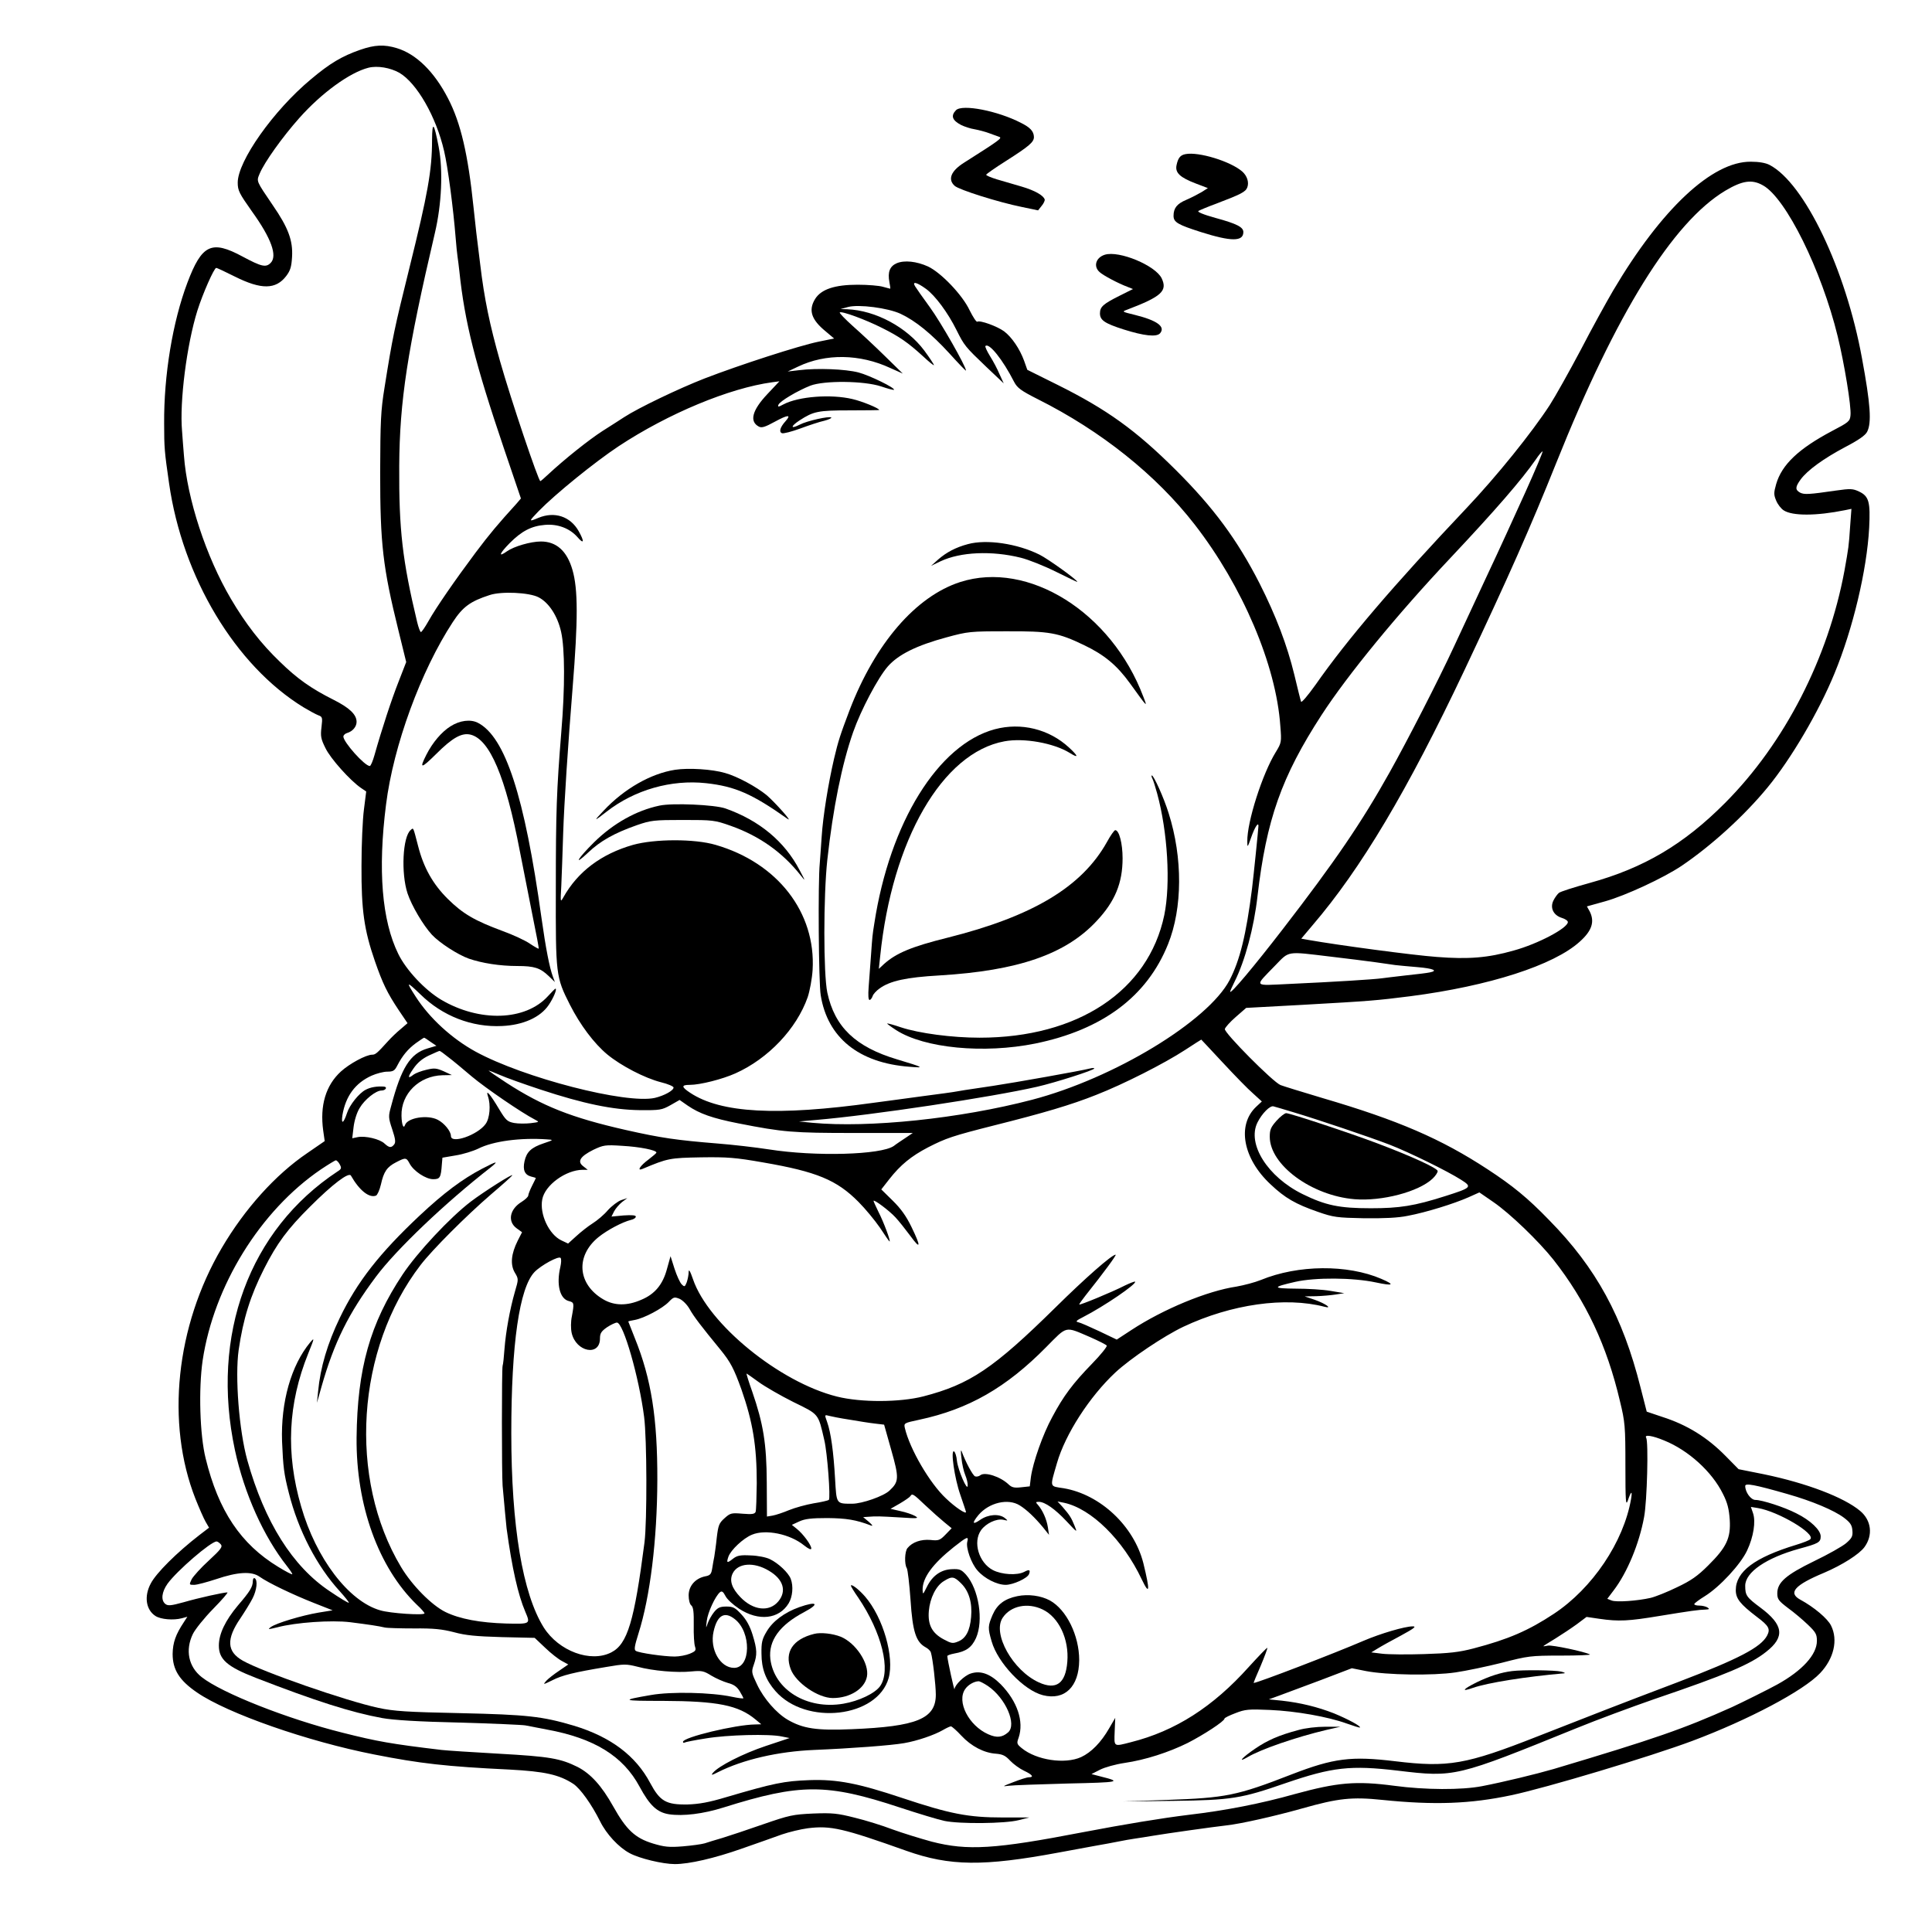
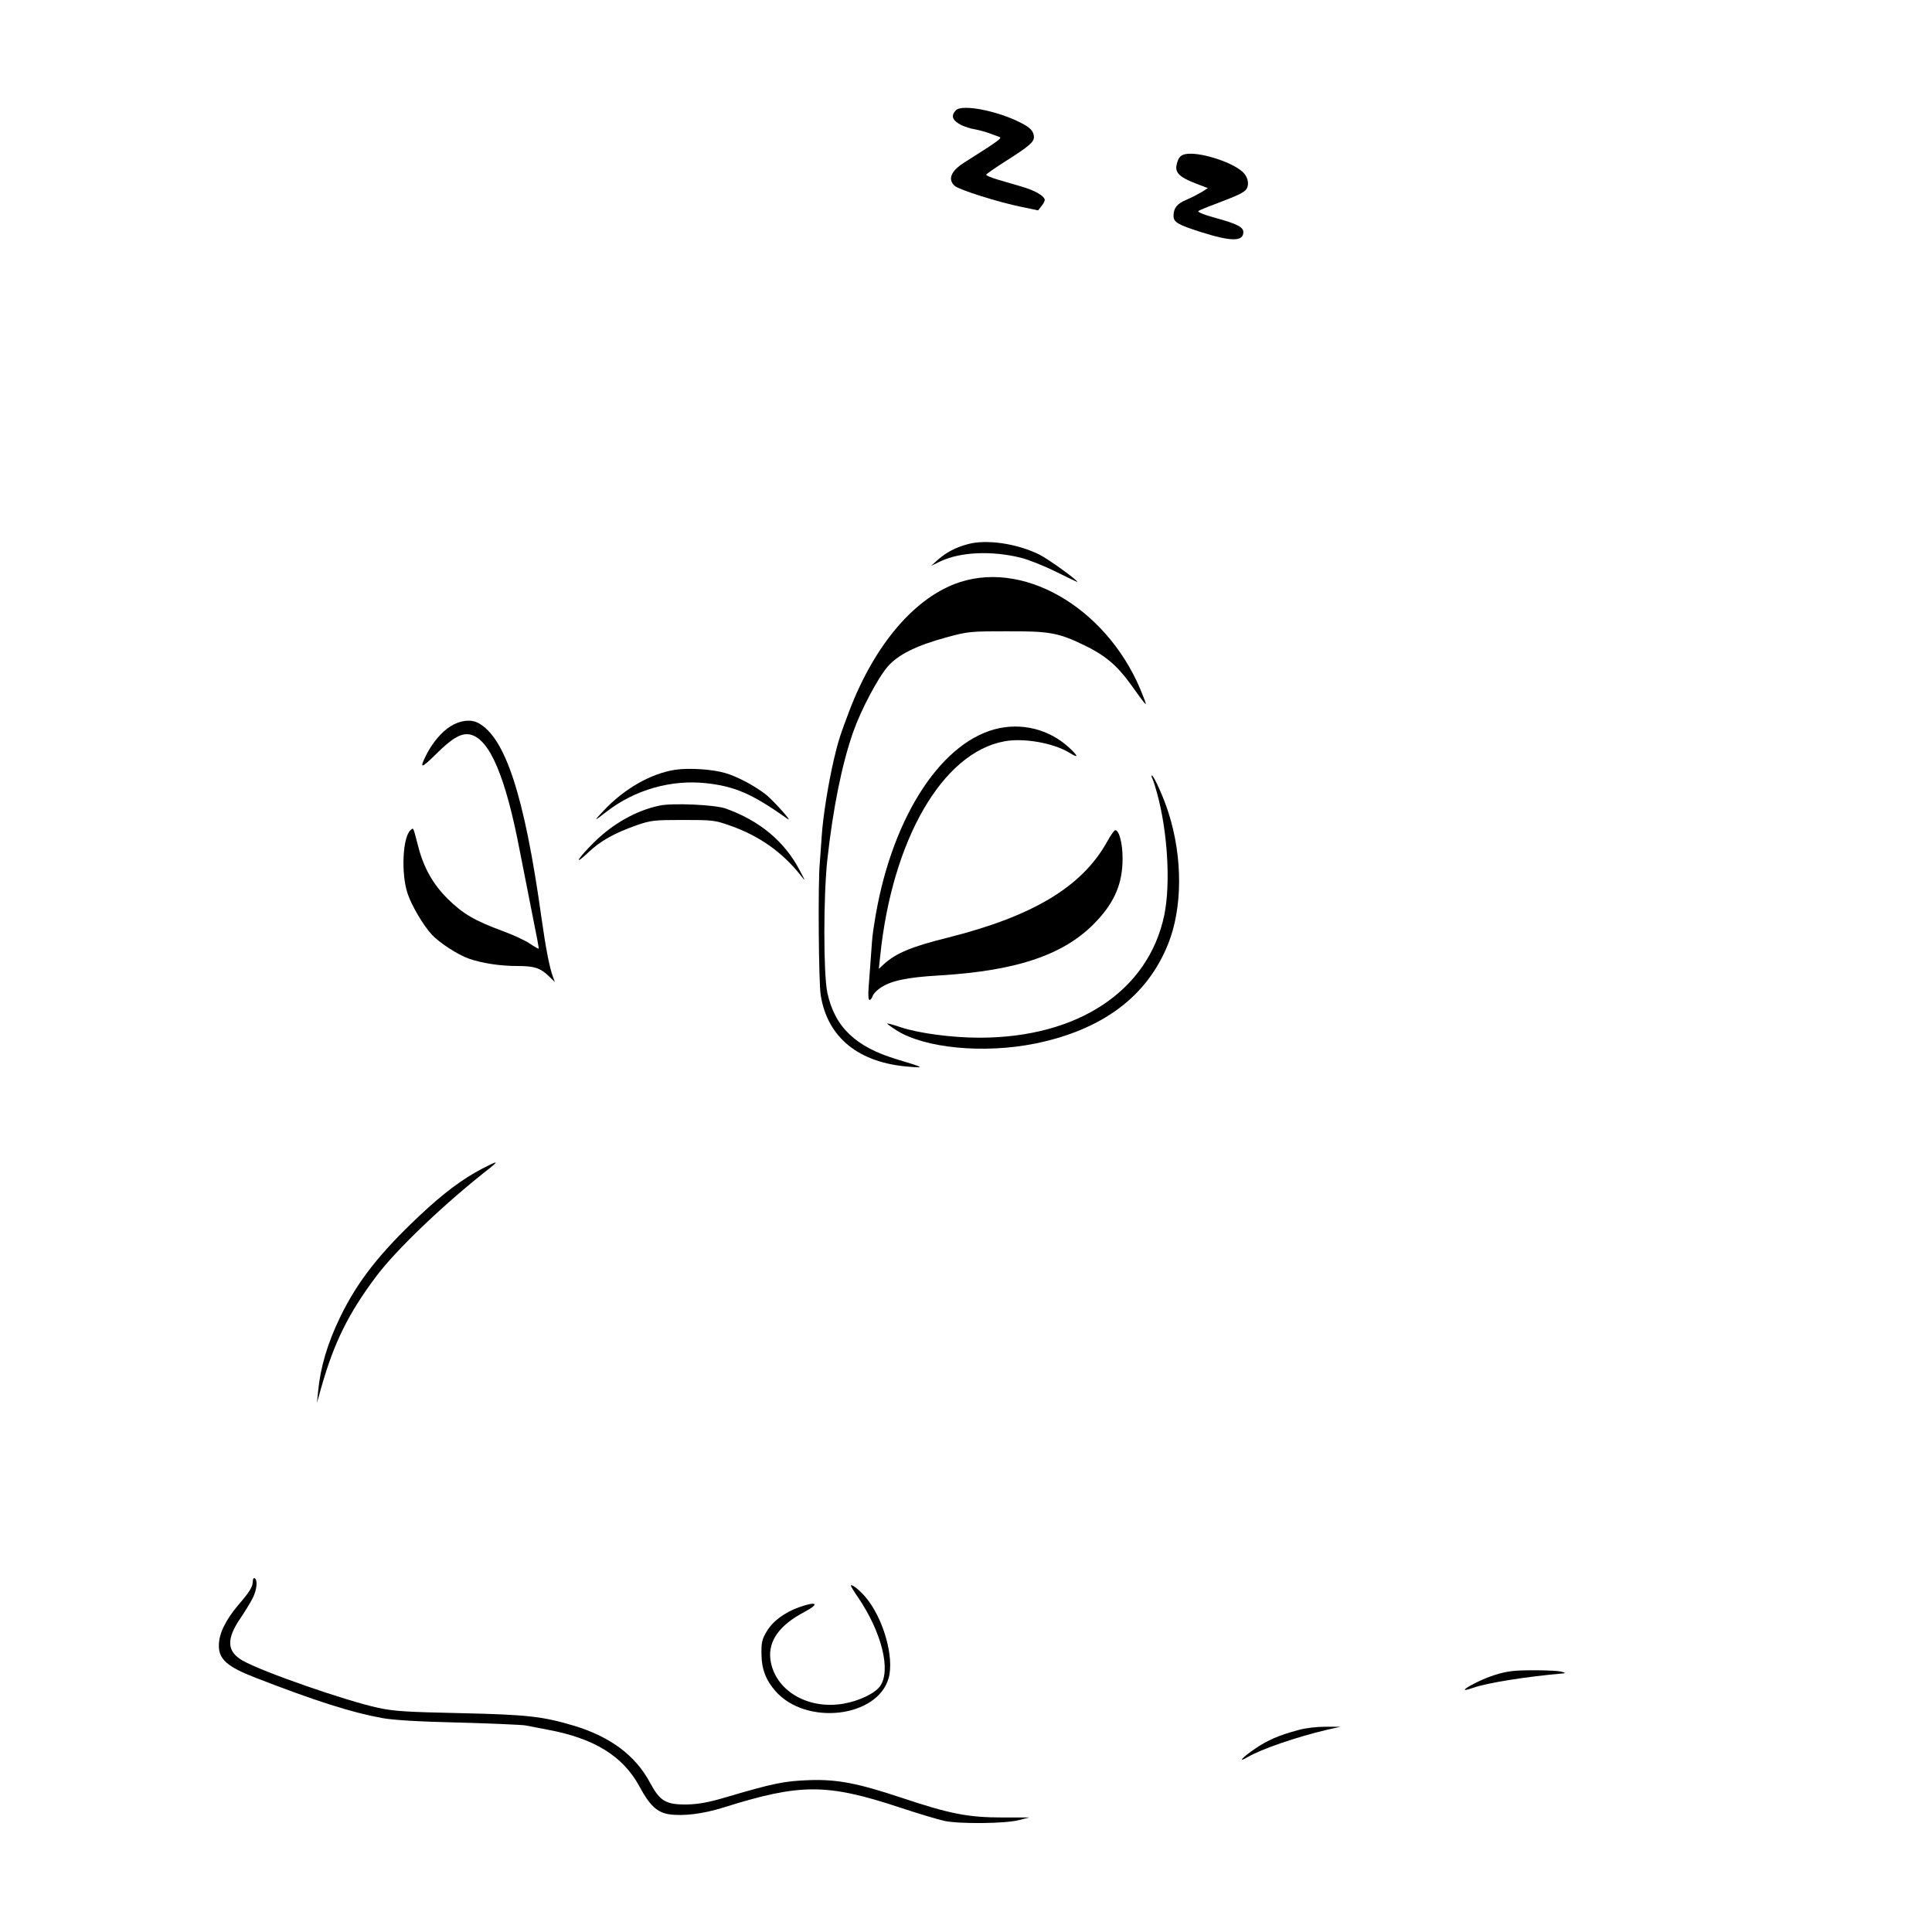
<svg xmlns="http://www.w3.org/2000/svg" version="1.0" width="1024pt" height="1024pt" viewBox="0 0 1024 1024" preserveAspectRatio="xMidYMid meet">
  <g transform="translate(0,1024) scale(0.1,-0.1)" fill="#000000" stroke="none">
-     <path d="M1909 9976 c-97 -34 -160 -71 -262 -157 -198 -165 -387 -433 -387 -547 0 -42 8 -57 75 -152 103 -143 137 -237 99 -274 -25 -25 -49 -19 -148 34 -165 89 -216 65 -293 -139 -78 -207 -125 -490 -123 -747 0 -127 2 -149 26 -315 71 -499 352 -967 713 -1188 30 -18 65 -37 78 -42 22 -8 23 -12 17 -63 -6 -48 -3 -63 21 -111 26 -55 131 -172 188 -211 l28 -19 -12 -95 c-7 -52 -13 -187 -13 -300 -1 -235 14 -339 71 -504 41 -118 65 -168 127 -261 l46 -68 -36 -31 c-21 -17 -51 -46 -68 -65 -56 -62 -66 -71 -83 -71 -33 0 -121 -48 -166 -89 -81 -74 -112 -181 -94 -313 l8 -56 -93 -64 c-168 -114 -331 -295 -453 -503 -243 -414 -297 -928 -139 -1329 20 -50 44 -105 54 -122 l18 -31 -51 -39 c-119 -92 -229 -201 -258 -257 -36 -67 -26 -139 25 -172 28 -18 94 -24 140 -12 l29 8 -18 -28 c-44 -66 -59 -109 -60 -169 0 -84 36 -141 130 -205 162 -111 586 -259 938 -328 243 -48 383 -64 717 -80 188 -10 264 -27 339 -76 37 -25 96 -107 142 -199 33 -67 98 -137 156 -168 51 -28 176 -58 240 -58 76 0 210 31 352 81 80 28 177 62 215 76 38 13 100 28 138 33 121 15 186 0 523 -120 229 -81 407 -83 805 -9 58 11 143 26 190 35 47 8 105 19 130 24 25 5 63 12 85 15 22 3 65 10 95 15 71 12 319 47 390 55 74 8 253 48 402 90 191 54 263 62 426 45 275 -28 465 -21 682 25 185 39 735 204 960 288 296 111 588 265 677 359 73 77 96 176 58 252 -18 37 -90 98 -164 138 -65 36 -29 77 127 142 96 41 186 98 214 136 46 63 37 142 -23 192 -86 72 -283 147 -509 194 l-135 27 -68 69 c-98 100 -205 166 -336 208 l-83 28 -33 129 c-94 374 -235 633 -484 886 -114 118 -194 183 -327 270 -246 161 -472 259 -874 377 -107 32 -208 63 -223 69 -40 16 -299 277 -295 297 2 9 28 38 58 64 l55 48 295 16 c373 21 393 23 576 46 417 54 759 164 897 289 65 58 80 106 53 160 l-15 27 97 27 c107 30 308 123 405 188 158 107 332 265 456 416 125 152 271 401 354 603 98 237 172 549 184 772 7 138 -1 168 -54 193 -32 15 -45 16 -122 5 -144 -21 -168 -22 -190 -11 -27 15 -26 30 3 70 36 49 122 111 235 171 71 37 107 62 117 81 25 48 18 147 -27 390 -86 472 -305 929 -490 1025 -21 11 -57 17 -99 17 -205 2 -474 -250 -730 -683 -34 -58 -112 -199 -172 -315 -61 -115 -135 -247 -164 -292 -95 -146 -280 -376 -443 -548 -385 -407 -631 -695 -798 -934 -42 -59 -75 -97 -77 -90 -3 8 -19 73 -36 144 -38 156 -97 311 -184 483 -118 231 -244 402 -445 602 -211 210 -364 320 -625 450 l-161 80 -17 48 c-23 63 -65 125 -106 156 -37 27 -128 60 -142 51 -5 -3 -23 25 -41 61 -38 81 -152 200 -221 232 -60 27 -124 34 -165 17 -37 -16 -49 -47 -39 -100 4 -19 6 -35 4 -35 -2 0 -19 5 -38 10 -19 6 -80 11 -134 11 -122 0 -194 -24 -226 -76 -36 -59 -20 -109 56 -171 l45 -38 -83 -17 c-102 -21 -415 -122 -604 -195 -136 -53 -351 -156 -426 -205 -20 -13 -71 -46 -114 -73 -73 -47 -201 -149 -288 -230 -21 -20 -40 -36 -42 -36 -10 0 -155 429 -214 637 -54 191 -83 328 -105 514 -21 166 -22 178 -35 299 -29 282 -68 449 -135 578 -73 142 -169 236 -272 267 -66 20 -117 18 -194 -9z m208 -122 c93 -55 195 -233 237 -415 20 -84 49 -308 61 -459 3 -41 8 -86 10 -100 2 -14 7 -50 10 -80 28 -267 84 -488 235 -934 l91 -268 -23 -27 c-100 -110 -142 -160 -218 -261 -109 -146 -208 -289 -249 -362 -18 -32 -36 -58 -40 -58 -4 0 -13 24 -20 53 -78 326 -97 490 -95 827 2 345 43 612 189 1235 36 153 44 331 20 457 -25 129 -34 140 -35 36 0 -161 -23 -287 -120 -678 -80 -323 -89 -364 -132 -635 -20 -122 -22 -179 -23 -450 0 -378 14 -501 97 -837 l41 -167 -40 -103 c-38 -96 -90 -255 -128 -390 -9 -32 -20 -58 -25 -58 -27 0 -140 127 -140 156 0 7 9 16 20 19 30 9 50 34 50 59 0 39 -38 75 -124 118 -117 59 -190 110 -284 202 -99 95 -181 201 -258 332 -132 224 -232 530 -249 759 -3 39 -8 97 -10 130 -14 155 25 459 81 638 29 92 89 227 100 227 5 0 49 -21 99 -46 140 -70 217 -69 272 3 22 29 28 49 31 102 5 86 -20 154 -102 273 -89 131 -87 126 -70 167 25 61 122 196 210 295 118 133 268 242 367 267 48 12 116 0 164 -27z m7228 -597 c121 -68 309 -447 395 -799 35 -143 73 -373 68 -419 -3 -32 -9 -37 -99 -84 -175 -93 -265 -177 -295 -281 -13 -46 -13 -56 0 -87 8 -20 26 -43 40 -52 46 -30 172 -30 325 1 l34 7 -7 -94 c-7 -106 -8 -110 -30 -234 -86 -463 -317 -914 -633 -1231 -219 -220 -431 -345 -718 -424 -83 -23 -156 -46 -163 -53 -7 -6 -20 -23 -28 -39 -20 -39 -1 -79 44 -93 17 -5 32 -15 32 -22 0 -32 -159 -116 -287 -151 -137 -39 -240 -47 -407 -34 -126 9 -528 63 -680 90 l-39 7 59 70 c258 301 504 715 805 1351 238 504 349 755 489 1104 316 789 615 1271 894 1439 91 54 142 62 201 28z m-4437 -548 c49 -36 116 -126 162 -219 41 -82 46 -88 157 -194 l93 -88 -22 48 c-11 27 -34 70 -51 97 -16 26 -27 50 -24 53 19 19 92 -72 152 -190 17 -32 35 -46 126 -92 335 -168 627 -401 831 -664 253 -326 432 -745 454 -1068 7 -85 6 -89 -24 -138 -71 -115 -153 -371 -151 -474 0 -34 1 -33 20 20 19 55 39 86 39 62 0 -13 -26 -267 -34 -332 -31 -244 -64 -379 -119 -485 -115 -218 -612 -520 -1047 -634 -382 -100 -864 -150 -1165 -122 l-70 7 90 8 c296 25 932 121 1172 176 96 22 303 88 303 97 0 3 -10 3 -22 0 -45 -12 -406 -76 -513 -92 -168 -25 -168 -25 -195 -30 -14 -3 -95 -14 -180 -25 -85 -12 -202 -27 -260 -35 -511 -71 -809 -55 -972 53 -47 31 -48 42 -2 42 55 0 173 30 242 61 174 78 324 236 383 404 11 33 23 97 26 144 18 305 -186 568 -514 663 -112 33 -323 32 -438 0 -168 -48 -293 -142 -369 -278 -16 -28 -16 -27 -11 61 2 50 7 176 10 280 5 155 26 475 50 770 29 359 29 523 -1 625 -29 100 -85 150 -167 150 -54 0 -143 -26 -180 -52 -48 -34 -41 -13 15 44 63 63 114 90 186 96 68 6 131 -18 172 -64 35 -41 39 -26 7 31 -44 78 -128 106 -214 70 -52 -22 -52 -20 2 36 89 91 296 259 424 344 264 174 587 308 814 339 l38 5 -64 -68 c-81 -86 -96 -145 -45 -172 15 -8 32 -3 85 26 70 38 89 39 56 2 -28 -31 -36 -57 -18 -63 7 -3 51 8 97 25 46 17 103 36 127 41 23 6 40 14 37 17 -9 9 -128 -17 -168 -38 -49 -25 -49 -9 0 23 74 48 98 53 265 53 86 0 157 1 157 2 0 9 -90 46 -142 58 -114 27 -285 14 -365 -28 -28 -15 -32 -15 -27 -2 8 19 101 74 169 101 74 28 284 26 375 -4 35 -12 66 -20 68 -18 9 9 -130 77 -188 92 -70 18 -218 24 -315 12 l-60 -7 55 26 c146 70 327 68 490 -8 l65 -29 -95 93 c-52 51 -129 123 -170 159 -41 37 -72 69 -69 72 9 9 137 -38 224 -82 92 -46 137 -77 218 -151 31 -29 57 -50 57 -46 0 4 -23 39 -51 77 -93 124 -258 213 -409 219 l-35 1 40 11 c57 15 211 -5 278 -36 79 -37 163 -105 260 -211 48 -53 87 -94 87 -90 0 22 -134 257 -191 335 -38 52 -73 102 -79 112 -17 28 10 21 58 -14z m3178 -1075 c-52 -115 -143 -315 -204 -444 -60 -129 -140 -300 -177 -380 -81 -175 -248 -500 -340 -664 -148 -265 -289 -472 -567 -832 -152 -197 -278 -347 -278 -330 0 3 11 28 24 54 55 110 102 284 121 452 47 405 127 633 340 961 137 211 401 533 680 829 242 257 381 418 454 523 18 27 35 47 37 44 2 -2 -38 -98 -90 -213z m-5231 -560 c54 -28 100 -98 119 -183 20 -89 21 -294 1 -531 -25 -312 -29 -419 -29 -830 -1 -457 0 -468 75 -616 54 -106 127 -204 198 -263 73 -60 198 -125 284 -147 37 -9 67 -22 67 -28 0 -16 -49 -43 -99 -55 -152 -34 -695 106 -950 245 -126 69 -245 178 -318 292 -53 82 -49 83 25 12 117 -115 273 -176 433 -168 112 5 203 46 247 111 26 38 46 87 36 87 -2 0 -20 -18 -40 -40 -119 -131 -363 -139 -567 -18 -85 51 -184 156 -226 242 -87 177 -109 445 -65 791 39 313 185 710 354 968 53 81 93 110 195 143 62 21 211 14 260 -12z m4195 -1904 c91 -11 199 -24 240 -30 41 -6 89 -13 105 -15 17 -2 69 -7 118 -11 84 -7 111 -19 65 -28 -13 -3 -70 -10 -128 -16 -58 -7 -114 -13 -125 -15 -41 -6 -250 -19 -490 -30 -196 -9 -189 -19 -76 98 76 78 57 75 291 47z m-4768 -452 l31 -21 -47 -14 c-92 -27 -139 -102 -193 -306 -15 -54 -15 -60 6 -123 17 -51 19 -69 10 -80 -15 -19 -26 -18 -51 5 -25 24 -102 42 -142 34 l-29 -6 7 59 c4 34 17 77 32 101 26 45 86 93 116 93 23 0 34 20 11 21 -36 2 -69 -3 -95 -17 -35 -18 -85 -80 -99 -124 -18 -55 -32 -62 -24 -10 17 100 68 170 155 209 25 11 62 21 82 21 32 0 40 5 54 33 27 52 56 87 98 118 22 16 42 29 44 29 2 0 18 -10 34 -22z m4199 -110 c63 -68 135 -142 161 -164 l46 -42 -30 -28 c-103 -97 -70 -275 76 -411 77 -73 133 -105 251 -146 83 -29 101 -31 245 -34 107 -1 179 2 232 13 96 18 244 64 321 98 l58 26 74 -51 c89 -61 240 -207 318 -305 173 -220 284 -456 353 -750 27 -111 29 -133 29 -341 0 -191 2 -217 13 -186 17 51 25 55 17 8 -39 -227 -205 -474 -410 -609 -133 -88 -241 -135 -425 -183 -76 -20 -129 -26 -262 -30 -91 -3 -192 -2 -223 2 l-57 7 33 20 c19 12 75 43 124 69 70 38 84 49 63 49 -42 0 -171 -38 -262 -77 -153 -66 -562 -223 -581 -223 -2 0 15 41 37 91 21 50 37 93 35 95 -2 2 -46 -44 -98 -101 -190 -212 -390 -340 -625 -399 -93 -24 -89 -26 -86 56 l3 73 -32 -55 c-43 -75 -95 -128 -149 -153 -86 -39 -237 -16 -314 47 -27 22 -28 26 -17 56 29 86 -7 193 -95 283 -56 56 -107 74 -159 57 -34 -11 -84 -60 -86 -83 -1 -10 -37 153 -38 175 -1 4 16 10 37 14 63 11 92 32 115 82 41 93 15 259 -53 336 -25 27 -34 31 -75 29 -58 -2 -104 -35 -133 -95 -20 -40 -21 -41 -22 -15 -1 64 52 137 165 227 70 55 80 60 72 29 -9 -32 21 -116 54 -153 36 -42 103 -76 149 -76 40 0 116 35 124 57 9 23 1 26 -25 12 -38 -20 -119 -15 -166 9 -75 39 -108 149 -63 212 26 36 81 62 117 55 27 -6 27 -6 9 9 -30 24 -88 20 -130 -9 -42 -29 -46 -19 -10 25 56 66 157 90 219 51 37 -23 80 -64 123 -116 l32 -40 -6 40 c-7 44 -28 90 -52 118 -14 15 -13 17 4 17 32 0 86 -38 147 -103 58 -62 58 -62 42 -23 -17 42 -25 55 -64 100 l-26 28 35 -7 c144 -31 312 -196 411 -405 43 -90 45 -62 9 85 -50 197 -228 364 -422 397 -77 12 -74 1 -36 133 44 153 172 352 310 481 81 75 257 193 360 242 255 120 540 160 748 106 46 -12 5 17 -52 37 l-53 18 60 1 c33 1 80 5 105 9 l45 7 -72 12 c-39 7 -123 12 -185 12 -126 1 -126 8 -3 36 106 24 305 23 427 -3 93 -20 104 -13 29 19 -179 77 -441 75 -638 -6 -32 -13 -90 -28 -129 -35 -156 -23 -389 -120 -557 -230 l-78 -51 -92 44 c-51 24 -101 46 -112 48 -16 3 -11 9 25 27 113 58 287 177 276 188 -2 2 -26 -7 -53 -20 -68 -35 -243 -107 -243 -101 0 3 15 24 33 47 98 123 167 217 160 217 -20 0 -162 -125 -318 -279 -329 -324 -454 -408 -701 -472 -125 -32 -330 -33 -458 -1 -304 76 -682 384 -763 622 -15 44 -23 56 -23 38 0 -15 -5 -39 -10 -54 -10 -25 -12 -26 -27 -11 -9 9 -26 46 -38 83 l-21 66 -19 -68 c-22 -82 -64 -133 -136 -163 -75 -33 -143 -32 -201 2 -137 80 -149 230 -26 330 47 38 127 80 171 91 15 3 27 11 27 18 0 7 -21 9 -65 6 l-64 -6 14 28 c8 15 27 37 42 49 l28 21 -33 -11 c-17 -6 -49 -30 -70 -53 -20 -24 -57 -55 -81 -70 -24 -15 -63 -46 -87 -68 l-43 -39 -36 17 c-65 31 -116 139 -101 217 14 76 125 156 214 157 l27 0 -24 19 c-33 25 -16 52 54 87 53 25 62 27 153 21 92 -5 183 -23 181 -36 0 -3 -19 -19 -41 -36 -45 -33 -65 -64 -32 -50 133 56 144 58 309 61 139 2 182 -1 330 -27 284 -49 390 -93 505 -209 36 -36 87 -98 114 -137 26 -40 49 -73 51 -73 7 0 -32 105 -59 157 -14 29 -26 55 -26 58 0 11 84 -52 116 -87 17 -18 52 -62 78 -97 56 -77 59 -61 7 46 -28 58 -57 98 -100 140 l-60 59 43 55 c59 75 115 121 205 168 96 49 128 60 353 117 259 65 405 108 538 161 146 57 362 167 471 238 46 30 85 55 86 55 0 0 52 -55 114 -122z m-4105 29 c23 -17 79 -64 125 -103 74 -62 264 -192 334 -228 25 -13 25 -13 -22 -19 -27 -3 -66 -3 -88 1 -36 7 -44 14 -80 74 -47 79 -72 108 -59 68 16 -46 10 -117 -12 -147 -42 -59 -184 -108 -184 -64 0 25 -35 68 -70 86 -54 28 -159 11 -173 -27 -8 -24 -18 0 -19 48 -3 117 94 212 217 215 l50 1 -43 20 c-39 17 -50 18 -92 8 -27 -6 -57 -18 -67 -25 -33 -26 -34 -15 -2 31 22 32 47 53 83 70 28 13 53 24 56 24 3 0 24 -15 46 -33z m489 -172 c228 -75 382 -107 525 -109 108 -1 118 1 163 26 l49 28 43 -30 c63 -43 131 -67 268 -94 239 -47 289 -51 614 -51 l311 0 -37 -25 c-21 -14 -50 -33 -64 -44 -68 -47 -414 -57 -662 -18 -71 11 -193 25 -270 31 -220 18 -298 29 -489 72 -286 65 -439 125 -632 250 -52 34 -94 63 -94 64 0 2 26 -8 58 -22 31 -14 129 -49 217 -78z m3990 -120 c131 -39 406 -132 510 -172 103 -40 307 -140 379 -186 60 -38 56 -42 -82 -86 -166 -53 -244 -65 -397 -65 -166 0 -239 15 -361 75 -185 91 -296 266 -239 380 24 48 67 91 85 85 8 -2 56 -16 105 -31z m-3955 -144 c35 -2 35 -3 -19 -21 -65 -22 -90 -45 -101 -95 -10 -46 1 -72 35 -81 14 -3 25 -7 25 -8 0 -1 -9 -19 -20 -41 -11 -22 -20 -45 -20 -51 0 -7 -16 -22 -35 -34 -64 -39 -76 -104 -27 -140 l29 -21 -23 -45 c-35 -70 -40 -126 -16 -168 21 -35 21 -35 1 -103 -27 -94 -48 -212 -55 -302 -3 -42 -7 -82 -10 -90 -5 -15 -5 -575 0 -636 7 -79 19 -210 21 -225 29 -213 61 -353 99 -442 28 -66 29 -66 -101 -63 -138 4 -246 24 -322 61 -73 36 -177 141 -235 238 -282 470 -238 1157 103 1601 62 81 243 262 373 374 59 50 110 96 113 101 9 15 -153 -88 -220 -139 -110 -84 -283 -269 -361 -386 -173 -260 -240 -499 -244 -865 -3 -359 116 -688 319 -885 23 -21 41 -42 41 -46 0 -12 -183 0 -235 16 -167 48 -340 275 -419 551 -82 282 -70 543 38 811 33 82 34 86 10 58 -101 -122 -156 -316 -149 -525 6 -138 10 -171 36 -273 50 -199 149 -389 270 -521 28 -31 50 -59 48 -61 -3 -2 -48 25 -101 61 -197 131 -345 366 -437 694 -44 158 -66 443 -46 585 24 165 62 287 135 431 68 134 124 210 244 329 119 119 205 184 216 164 45 -79 97 -120 133 -106 7 3 19 29 26 59 15 68 32 93 81 118 50 26 54 25 71 -7 21 -40 86 -83 125 -83 36 0 41 8 46 79 l3 35 70 12 c39 6 93 23 120 36 79 40 225 59 365 49z m-1099 -133 c10 -19 9 -24 -12 -37 -468 -309 -674 -867 -544 -1476 50 -232 152 -459 277 -617 17 -22 29 -40 27 -42 -2 -2 -35 15 -74 39 -199 121 -317 297 -385 575 -31 124 -38 367 -16 519 59 395 305 794 627 1013 39 26 75 48 79 48 5 0 15 -10 21 -22z m1169 -543 c-22 -93 -3 -169 45 -181 28 -7 29 -11 16 -81 -6 -29 -6 -65 -1 -88 23 -101 150 -126 150 -29 0 27 7 38 37 59 21 14 45 25 53 25 34 0 117 -290 144 -500 15 -116 16 -553 2 -665 -54 -418 -90 -539 -176 -583 -109 -56 -278 6 -358 132 -112 179 -172 536 -172 1031 0 473 43 769 123 853 35 36 127 86 138 75 5 -5 4 -26 -1 -48z m685 -223 c22 -40 63 -93 163 -215 54 -66 72 -101 112 -212 60 -172 81 -298 81 -496 -1 -75 -3 -143 -6 -152 -5 -12 -19 -14 -69 -10 -59 5 -65 4 -96 -24 -29 -26 -33 -37 -41 -103 -4 -41 -11 -86 -13 -100 -3 -14 -8 -42 -11 -62 -5 -31 -10 -38 -38 -43 -52 -11 -87 -51 -87 -101 0 -24 6 -47 14 -53 11 -9 14 -36 13 -104 -1 -51 2 -102 7 -115 6 -19 3 -24 -28 -37 -19 -8 -56 -15 -80 -15 -56 0 -189 19 -206 30 -10 6 -7 25 14 92 62 195 99 497 100 813 1 328 -32 537 -119 752 -19 48 -35 88 -35 89 0 1 15 5 34 8 50 9 147 61 180 95 26 27 30 28 58 17 17 -8 40 -31 53 -54z m2123 -149 c45 -20 85 -40 88 -45 3 -5 -32 -49 -78 -96 -101 -104 -151 -170 -211 -283 -50 -91 -102 -240 -113 -318 l-6 -49 -46 -5 c-36 -4 -49 -1 -66 15 -44 42 -126 68 -150 49 -7 -6 -20 -9 -28 -6 -12 5 -50 75 -72 135 -4 8 -4 -9 0 -39 3 -30 12 -70 20 -89 8 -19 14 -44 13 -56 -1 -34 -51 81 -57 131 -2 24 -9 46 -15 50 -20 12 2 -142 33 -230 16 -47 30 -88 30 -91 0 -13 -57 25 -106 72 -86 80 -192 262 -218 373 -6 26 -4 27 76 44 262 56 461 170 673 385 114 115 97 111 233 53z m-1757 -238 c33 -24 116 -72 184 -106 137 -67 131 -59 164 -202 16 -66 34 -308 24 -317 -4 -3 -41 -12 -81 -18 -40 -7 -98 -23 -130 -36 -31 -13 -70 -26 -87 -29 l-30 -5 -1 181 c-1 205 -18 310 -77 481 -19 53 -32 96 -30 96 1 0 30 -20 64 -45z m479 -199 c47 -8 108 -18 136 -21 l50 -6 38 -135 c42 -148 41 -167 -9 -214 -31 -30 -146 -70 -198 -70 -86 0 -83 -3 -91 133 -8 141 -22 244 -42 300 -14 39 -14 39 9 33 12 -3 60 -13 107 -20z m4321 -111 c128 -52 253 -165 311 -283 24 -47 32 -80 36 -137 6 -97 -17 -146 -114 -242 -57 -57 -92 -81 -166 -116 -51 -25 -114 -50 -139 -56 -70 -16 -181 -24 -207 -14 l-23 9 34 45 c71 93 135 246 161 388 16 83 24 400 11 421 -11 18 34 11 96 -15z m654 -284 c130 -37 246 -86 298 -125 33 -25 43 -39 45 -67 3 -31 -2 -41 -33 -68 -20 -17 -96 -60 -169 -95 -150 -73 -196 -113 -196 -171 0 -31 7 -40 57 -78 32 -23 79 -63 105 -88 42 -40 48 -51 48 -86 0 -73 -78 -158 -210 -231 -41 -23 -192 -98 -240 -120 -259 -116 -409 -168 -945 -328 -93 -27 -266 -69 -380 -91 -108 -21 -302 -20 -465 2 -204 27 -301 18 -528 -44 -177 -50 -366 -87 -562 -110 -146 -18 -334 -49 -560 -92 -466 -90 -612 -99 -802 -50 -62 17 -156 46 -208 65 -52 20 -142 48 -200 62 -91 23 -118 26 -220 22 -108 -5 -126 -9 -265 -57 -83 -29 -179 -61 -215 -72 -36 -10 -79 -24 -95 -29 -17 -5 -69 -12 -116 -16 -73 -6 -98 -3 -158 15 -95 29 -141 72 -211 197 -61 109 -119 173 -189 209 -91 45 -147 55 -416 70 -143 8 -280 17 -305 20 -268 32 -340 45 -523 91 -293 73 -642 211 -748 295 -70 55 -88 143 -47 228 12 25 60 85 108 134 47 48 81 87 75 87 -20 0 -152 -29 -231 -52 -69 -19 -84 -20 -98 -9 -24 20 -19 63 12 107 50 69 230 224 260 224 5 0 15 -7 22 -15 11 -13 2 -26 -63 -86 -42 -38 -82 -83 -91 -99 -14 -30 -14 -30 13 -30 15 0 67 14 116 30 115 39 189 43 231 13 45 -32 174 -94 288 -139 l99 -39 -74 -12 c-89 -15 -226 -56 -254 -77 -18 -13 -14 -13 35 -1 98 26 286 39 386 27 102 -13 149 -20 183 -28 13 -3 84 -5 156 -5 104 1 149 -4 211 -20 62 -17 117 -22 253 -26 l175 -4 56 -53 c30 -29 71 -61 89 -70 l33 -18 -48 -33 c-27 -18 -58 -42 -69 -54 -18 -21 -17 -21 32 3 53 27 113 42 288 71 93 16 104 16 164 1 81 -22 209 -33 286 -25 54 5 65 3 105 -22 25 -15 64 -32 88 -39 31 -8 48 -20 62 -43 11 -18 20 -35 20 -38 0 -3 -28 1 -62 8 -108 23 -320 28 -428 9 -163 -28 -156 -31 63 -31 291 -1 401 -23 492 -99 l30 -25 -33 -1 c-103 -1 -382 -68 -382 -92 0 -5 4 -7 8 -4 5 3 55 13 113 22 112 19 338 25 404 10 l40 -8 -126 -42 c-120 -40 -250 -106 -280 -142 -12 -14 -7 -14 26 3 133 67 319 110 511 118 194 8 408 24 476 36 70 12 160 43 205 69 19 11 38 20 43 20 5 0 30 -22 55 -49 53 -57 121 -92 184 -96 35 -3 50 -10 75 -37 17 -18 50 -42 73 -53 45 -21 55 -35 26 -35 -10 0 -47 -12 -83 -26 -57 -22 -60 -24 -25 -19 22 3 163 8 314 12 277 6 288 9 176 37 l-50 13 45 23 c25 13 83 29 130 36 110 16 234 56 335 106 84 43 195 115 195 129 0 4 26 17 58 29 51 20 70 22 182 17 139 -6 308 -36 408 -72 37 -13 68 -23 70 -21 6 7 -65 45 -138 75 -87 34 -177 56 -275 67 l-70 7 55 20 c30 11 129 48 220 82 l165 63 75 -15 c109 -21 354 -25 475 -7 55 8 165 31 245 51 139 36 152 38 312 38 92 0 161 3 155 6 -28 15 -199 51 -222 47 -14 -3 -25 -4 -25 -3 0 1 28 19 63 40 34 21 85 55 114 76 l52 39 68 -10 c103 -15 155 -12 318 15 165 27 208 33 245 34 20 1 22 3 10 11 -8 5 -27 10 -42 10 -16 0 -28 3 -28 8 0 4 25 23 56 42 79 49 190 169 224 242 34 72 47 154 31 199 l-11 32 37 -6 c108 -18 307 -136 278 -165 -5 -6 -39 -19 -75 -30 -220 -67 -320 -142 -320 -240 0 -45 23 -74 112 -142 64 -48 72 -64 54 -99 -33 -62 -149 -123 -471 -246 -322 -122 -439 -168 -745 -288 -381 -150 -474 -166 -755 -132 -233 28 -325 17 -550 -70 -290 -113 -349 -124 -660 -135 l-230 -8 265 3 c307 4 358 12 594 94 248 85 344 96 596 66 301 -36 307 -34 945 225 110 45 297 114 415 155 379 129 507 183 591 250 101 79 92 143 -30 234 -74 55 -81 65 -81 116 0 72 112 148 285 196 103 28 115 34 115 66 0 33 -54 85 -129 122 -64 33 -182 71 -217 71 -24 0 -54 41 -54 74 0 16 47 8 225 -43z m-4571 -59 c34 -32 79 -72 101 -90 l39 -32 -32 -33 c-30 -31 -37 -34 -81 -29 -49 4 -95 -11 -121 -43 -15 -17 -17 -86 -4 -106 5 -8 14 -84 20 -169 11 -169 29 -223 80 -251 13 -7 26 -19 28 -28 10 -32 26 -174 26 -223 0 -128 -101 -169 -445 -183 -187 -8 -259 3 -340 50 -60 35 -127 112 -162 186 -30 63 -31 68 -18 105 19 54 18 81 -6 159 -14 46 -33 80 -59 108 -33 36 -44 42 -80 42 -34 0 -46 -6 -65 -29 -13 -16 -28 -43 -34 -60 -10 -29 -10 -28 -5 13 5 44 45 131 70 152 10 8 17 3 29 -20 8 -17 41 -47 73 -68 103 -67 211 -55 262 29 21 35 26 91 11 130 -12 32 -66 83 -110 104 -20 10 -65 19 -103 20 -54 3 -71 -1 -91 -16 -34 -27 -38 -25 -26 10 13 35 78 97 125 116 72 30 201 4 276 -57 24 -19 38 -25 38 -16 0 18 -43 77 -77 104 l-26 21 39 18 c30 14 65 18 149 18 100 -1 152 -9 230 -39 14 -5 10 1 -10 19 l-30 25 30 2 c39 3 52 3 170 -4 90 -6 97 -5 75 8 -14 8 -49 20 -78 26 l-52 12 49 28 c27 16 52 33 56 39 10 16 15 13 79 -48z m-829 -347 c77 -45 96 -108 50 -163 -48 -57 -133 -48 -201 23 -45 47 -59 87 -41 125 27 56 112 63 192 15z m1020 -68 c41 -41 59 -103 52 -178 -6 -72 -28 -113 -68 -129 -29 -12 -36 -11 -77 11 -62 33 -85 77 -79 150 6 69 38 134 80 159 43 27 54 25 92 -13z m-1200 -189 c88 -69 85 -258 -4 -258 -74 0 -130 99 -109 192 19 87 58 110 113 66z m1341 -354 c94 -64 155 -204 107 -246 -31 -27 -60 -30 -105 -10 -104 46 -169 174 -122 240 15 22 46 40 70 41 6 1 29 -11 50 -25z" />
    <path d="M5130 7356 c-64 -17 -113 -43 -157 -81 l-38 -34 50 24 c106 50 272 57 425 19 41 -10 126 -44 188 -75 61 -30 112 -55 112 -53 0 10 -154 121 -200 144 -118 59 -281 83 -380 56z" />
    <path d="M5089 7155 c-235 -76 -450 -325 -586 -679 -50 -132 -60 -163 -82 -256 -31 -133 -59 -306 -66 -415 -4 -55 -8 -118 -10 -140 -10 -100 -6 -636 5 -700 36 -225 202 -359 470 -379 83 -7 78 -4 -65 39 -221 66 -331 172 -370 354 -21 99 -21 511 0 704 30 272 77 506 137 677 41 117 131 287 183 347 56 64 153 112 312 155 114 31 125 32 318 32 227 1 273 -7 410 -73 109 -52 175 -107 245 -204 93 -129 93 -129 70 -70 -169 448 -610 724 -971 608z" />
    <path d="M5273 6375 c-301 -81 -557 -495 -639 -1030 -10 -63 -10 -62 -18 -175 -4 -52 -9 -125 -12 -162 -3 -42 -2 -68 5 -68 5 0 12 9 16 20 3 11 20 29 37 41 55 40 141 59 317 69 417 25 669 112 833 288 98 104 138 202 138 333 0 78 -18 149 -39 149 -5 0 -25 -28 -44 -63 -133 -238 -394 -394 -845 -507 -189 -47 -271 -81 -336 -139 l-28 -26 7 65 c63 619 330 1081 659 1141 103 19 260 -9 345 -61 49 -31 48 -19 -3 28 -106 98 -254 134 -393 97z" />
    <path d="M3578 6160 c-128 -20 -269 -100 -378 -216 -56 -59 -54 -60 15 -6 149 116 343 171 527 151 155 -17 245 -57 432 -189 32 -23 -64 85 -110 125 -55 45 -156 100 -221 118 -68 20 -193 28 -265 17z" />
    <path d="M6108 6113 c5 -10 16 -45 25 -78 56 -205 72 -479 38 -645 -84 -402 -458 -650 -979 -650 -146 0 -320 23 -417 55 -38 13 -71 22 -73 20 -1 -1 20 -17 48 -35 150 -96 464 -126 737 -71 357 73 593 250 704 527 77 191 78 458 3 694 -25 81 -79 200 -89 200 -3 0 -2 -8 3 -17z" />
    <path d="M3495 5970 c-123 -26 -244 -94 -346 -194 -86 -85 -115 -133 -32 -55 65 62 140 104 260 146 73 25 89 27 243 27 159 0 168 -1 253 -31 152 -54 274 -140 371 -263 26 -33 26 -32 -6 28 -79 152 -214 264 -393 327 -57 20 -282 30 -350 15z" />
    <path d="M2387 6390 c-46 -29 -94 -85 -127 -150 -39 -77 -29 -76 52 4 86 86 136 114 183 102 101 -26 185 -223 260 -616 21 -107 53 -267 70 -355 18 -88 32 -161 30 -163 -1 -2 -22 10 -46 26 -24 17 -89 47 -144 67 -149 55 -212 92 -291 170 -80 79 -129 167 -158 281 -27 103 -24 98 -39 85 -43 -35 -52 -230 -17 -336 22 -66 83 -169 129 -219 40 -43 137 -106 196 -127 70 -24 164 -39 257 -39 90 0 121 -10 166 -53 l33 -32 -11 30 c-17 46 -37 146 -60 310 -90 647 -192 959 -337 1034 -39 20 -96 13 -146 -19z" />
-     <path d="M5392 1780 c-68 -14 -107 -44 -131 -99 -25 -59 -26 -69 -5 -141 32 -113 171 -260 272 -285 115 -29 191 45 192 186 0 130 -67 267 -155 316 -48 26 -115 35 -173 23z m135 -71 c85 -41 140 -157 130 -277 -9 -115 -59 -151 -151 -109 -138 63 -247 258 -192 342 42 64 133 83 213 44z" />
-     <path d="M6766 4300 c-30 -34 -36 -47 -36 -85 0 -149 221 -312 449 -331 145 -12 340 39 414 109 15 14 27 32 27 40 0 15 -137 78 -320 147 -148 56 -463 160 -483 160 -8 0 -31 -18 -51 -40z" />
    <path d="M2556 4046 c-105 -55 -203 -128 -331 -248 -214 -201 -332 -352 -424 -543 -65 -135 -103 -262 -115 -390 l-6 -60 24 85 c67 235 143 389 290 585 107 143 366 390 606 577 46 37 35 35 -44 -6z" />
    <path d="M1340 1860 c0 -30 -15 -55 -78 -128 -68 -81 -102 -152 -102 -214 0 -73 44 -112 196 -171 317 -123 506 -183 669 -213 62 -11 191 -19 410 -24 176 -5 334 -12 350 -15 17 -3 68 -13 114 -22 251 -46 404 -141 491 -303 54 -100 93 -136 156 -146 75 -11 181 2 289 36 407 128 547 128 934 0 97 -32 203 -64 236 -71 79 -17 322 -15 395 4 l55 14 -140 0 c-184 0 -280 19 -535 104 -231 77 -342 99 -489 94 -136 -5 -189 -16 -441 -90 -93 -28 -145 -37 -205 -39 -115 -2 -147 17 -199 114 -77 145 -210 245 -406 304 -166 49 -244 58 -600 66 -284 6 -350 10 -435 28 -171 37 -612 190 -718 250 -85 48 -89 114 -12 226 24 36 53 83 64 105 22 43 28 96 11 106 -5 3 -10 -3 -10 -15z" />
    <path d="M8015 1383 c-59 -7 -121 -27 -189 -60 -74 -37 -84 -52 -19 -29 77 27 284 60 483 77 8 1 2 5 -15 9 -31 8 -205 10 -260 3z" />
    <path d="M6880 1070 c-101 -27 -161 -53 -227 -98 -68 -46 -97 -78 -42 -46 72 43 259 107 419 145 l75 17 -80 0 c-46 0 -108 -7 -145 -18z" />
    <path d="M4510 1835 c0 -3 17 -32 39 -63 125 -185 175 -387 115 -470 -28 -38 -112 -78 -194 -92 -193 -33 -367 74 -387 237 -11 97 49 180 180 249 83 44 68 59 -26 26 -79 -28 -142 -75 -174 -130 -24 -40 -28 -58 -27 -117 0 -80 23 -140 74 -198 162 -185 541 -141 600 69 31 111 -29 321 -125 432 -34 39 -75 70 -75 57z" />
-     <path d="M4315 1580 c-113 -28 -158 -97 -124 -187 27 -72 145 -153 223 -153 91 0 169 49 181 114 13 69 -59 178 -139 211 -43 17 -106 24 -141 15z" />
    <path d="M5067 9656 c-29 -30 -20 -54 28 -79 17 -8 49 -19 70 -22 22 -4 56 -13 75 -20 19 -7 44 -16 55 -20 20 -6 4 -17 -185 -137 -70 -44 -88 -89 -50 -123 23 -21 232 -87 356 -112 l86 -18 19 24 c11 13 18 29 16 34 -7 22 -54 48 -122 68 -38 11 -97 28 -130 38 -33 10 -59 21 -58 25 1 4 48 37 105 73 124 79 148 100 148 127 -1 30 -19 50 -69 75 -124 64 -311 100 -344 67z" />
    <path d="M6283 9423 c-27 -5 -39 -20 -47 -58 -9 -41 19 -66 103 -98 l63 -24 -33 -21 c-19 -11 -55 -30 -81 -41 -50 -21 -68 -44 -68 -85 0 -34 23 -47 145 -86 161 -51 225 -51 225 0 0 26 -34 44 -148 75 -65 18 -98 32 -90 37 7 4 49 22 93 38 134 51 157 63 166 87 10 27 -1 61 -27 84 -62 54 -232 106 -301 92z" />
-     <path d="M5856 8890 c-48 -15 -62 -62 -28 -92 19 -18 101 -61 147 -78 l30 -12 -70 -35 c-88 -44 -105 -59 -105 -94 0 -36 25 -53 125 -85 107 -34 176 -42 194 -20 29 35 -17 68 -134 97 -69 17 -70 17 -40 28 181 69 214 99 182 166 -33 68 -225 148 -301 125z" />
  </g>
</svg>